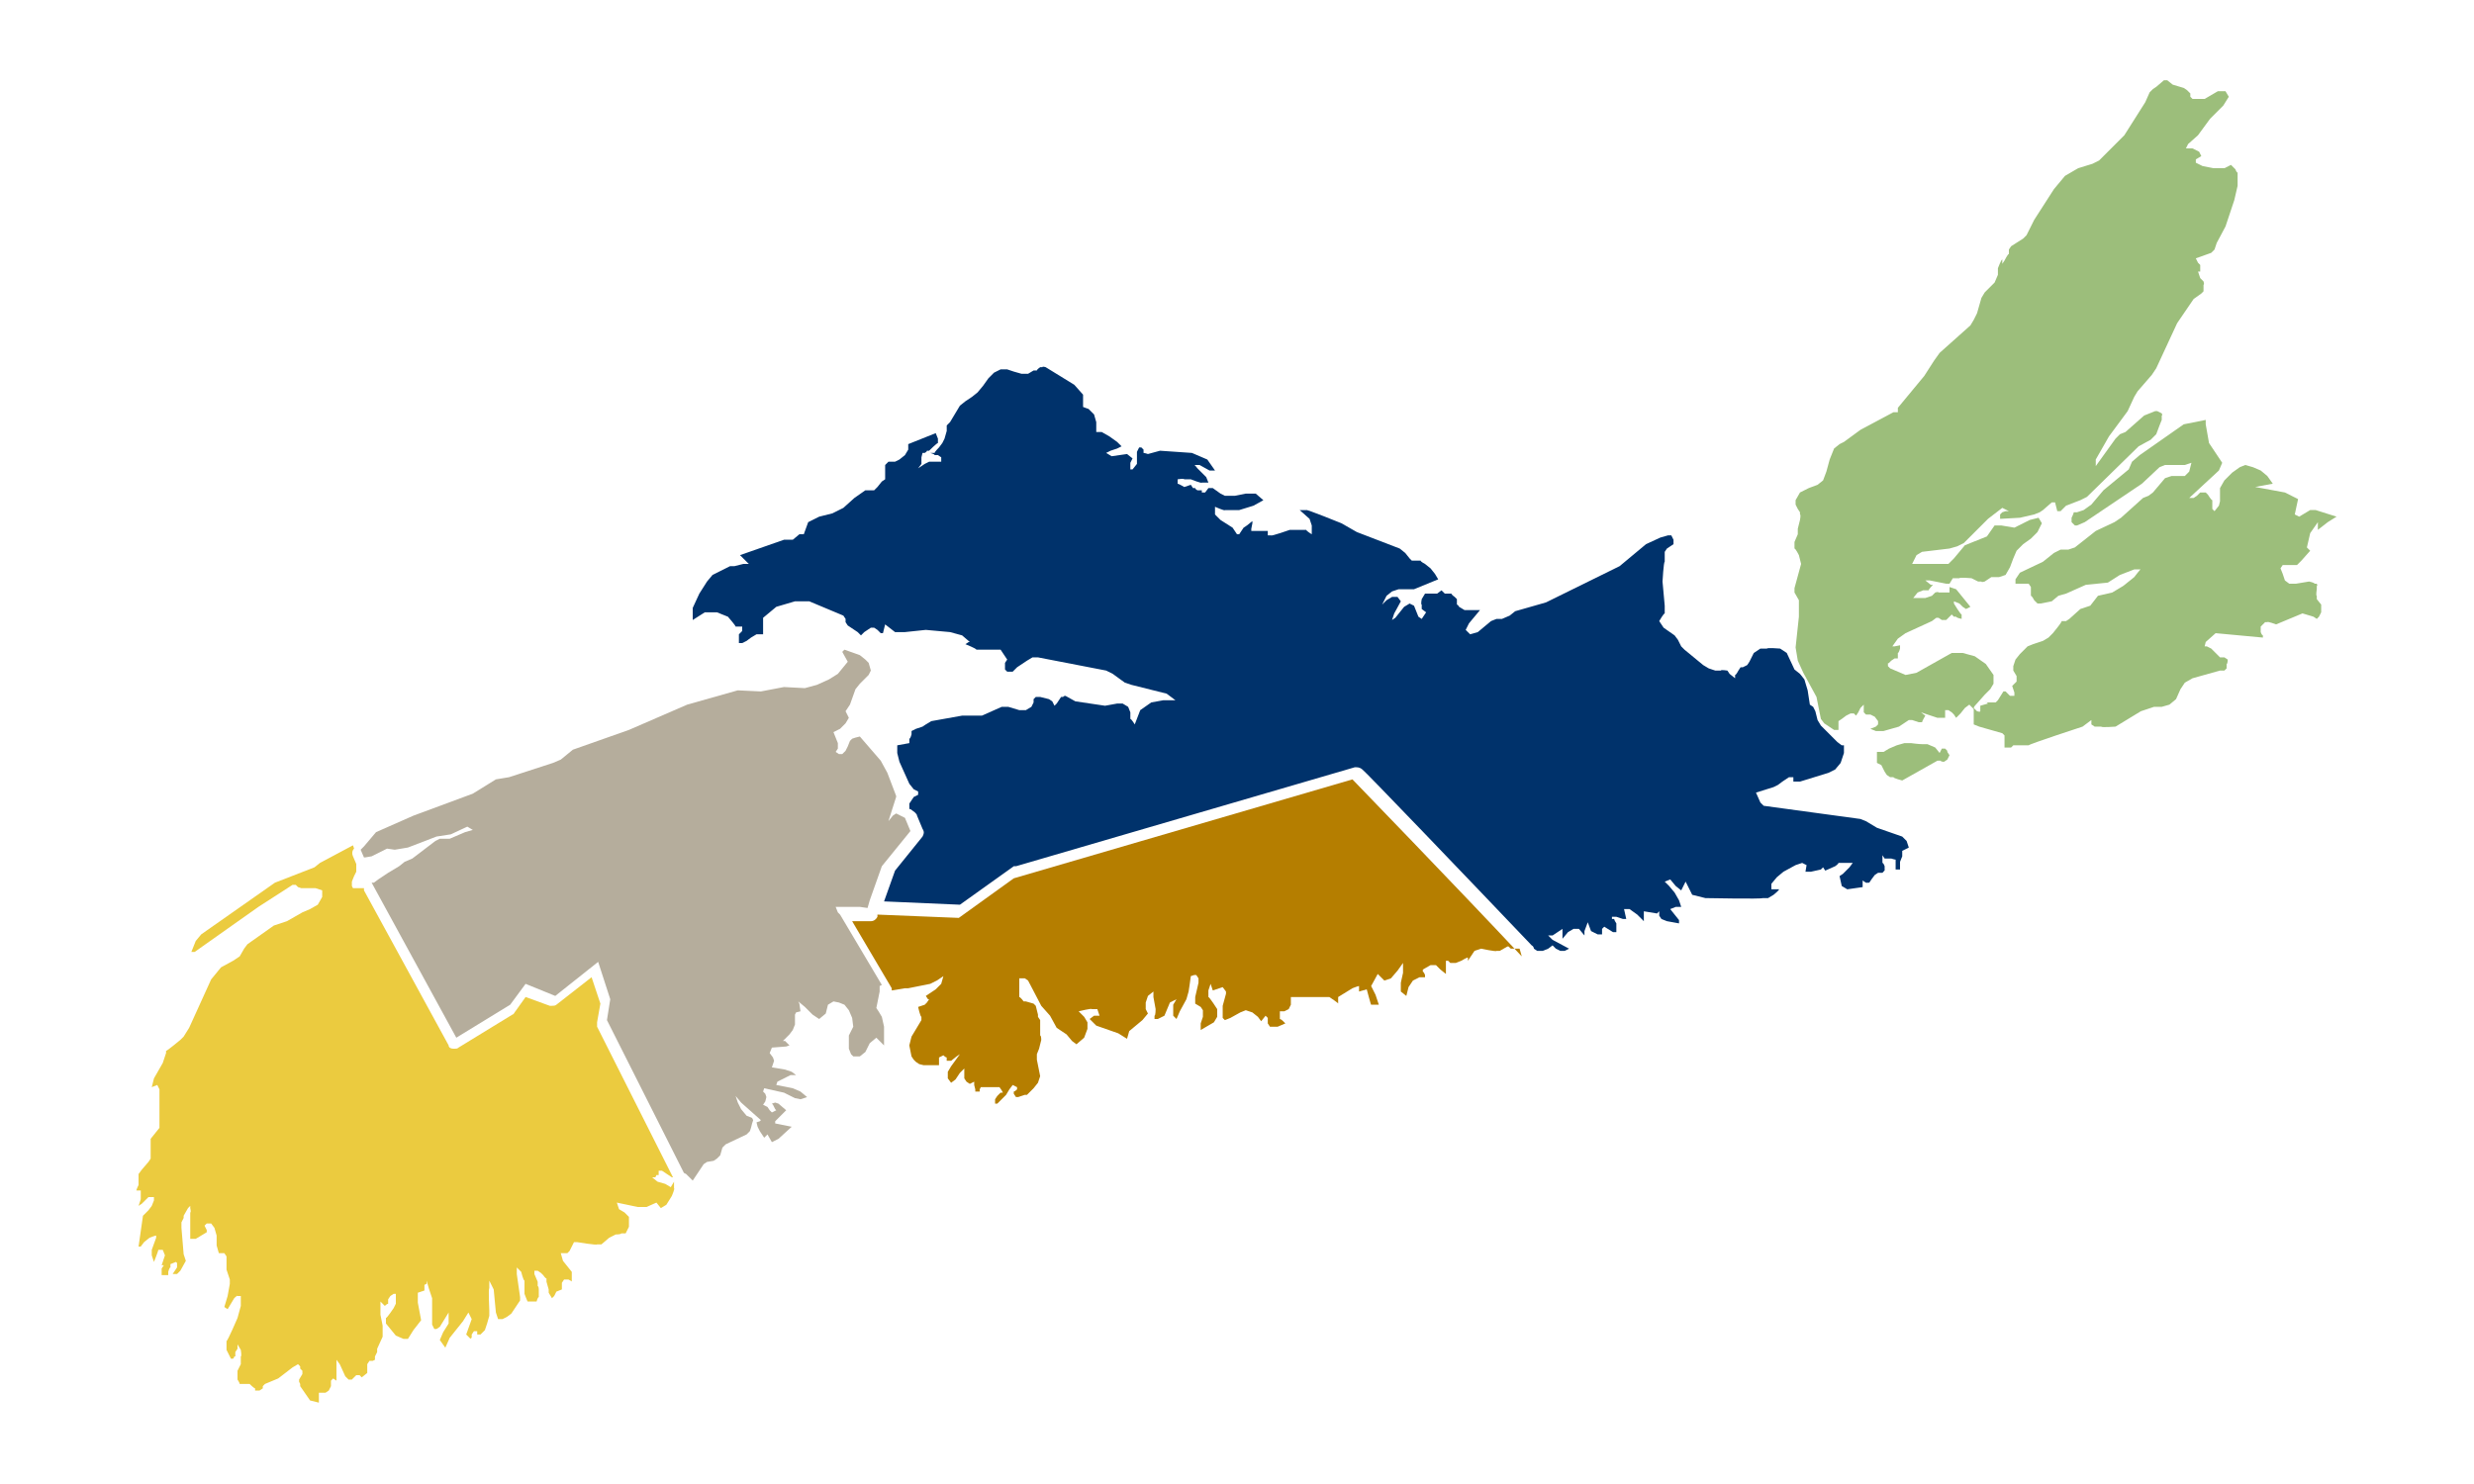
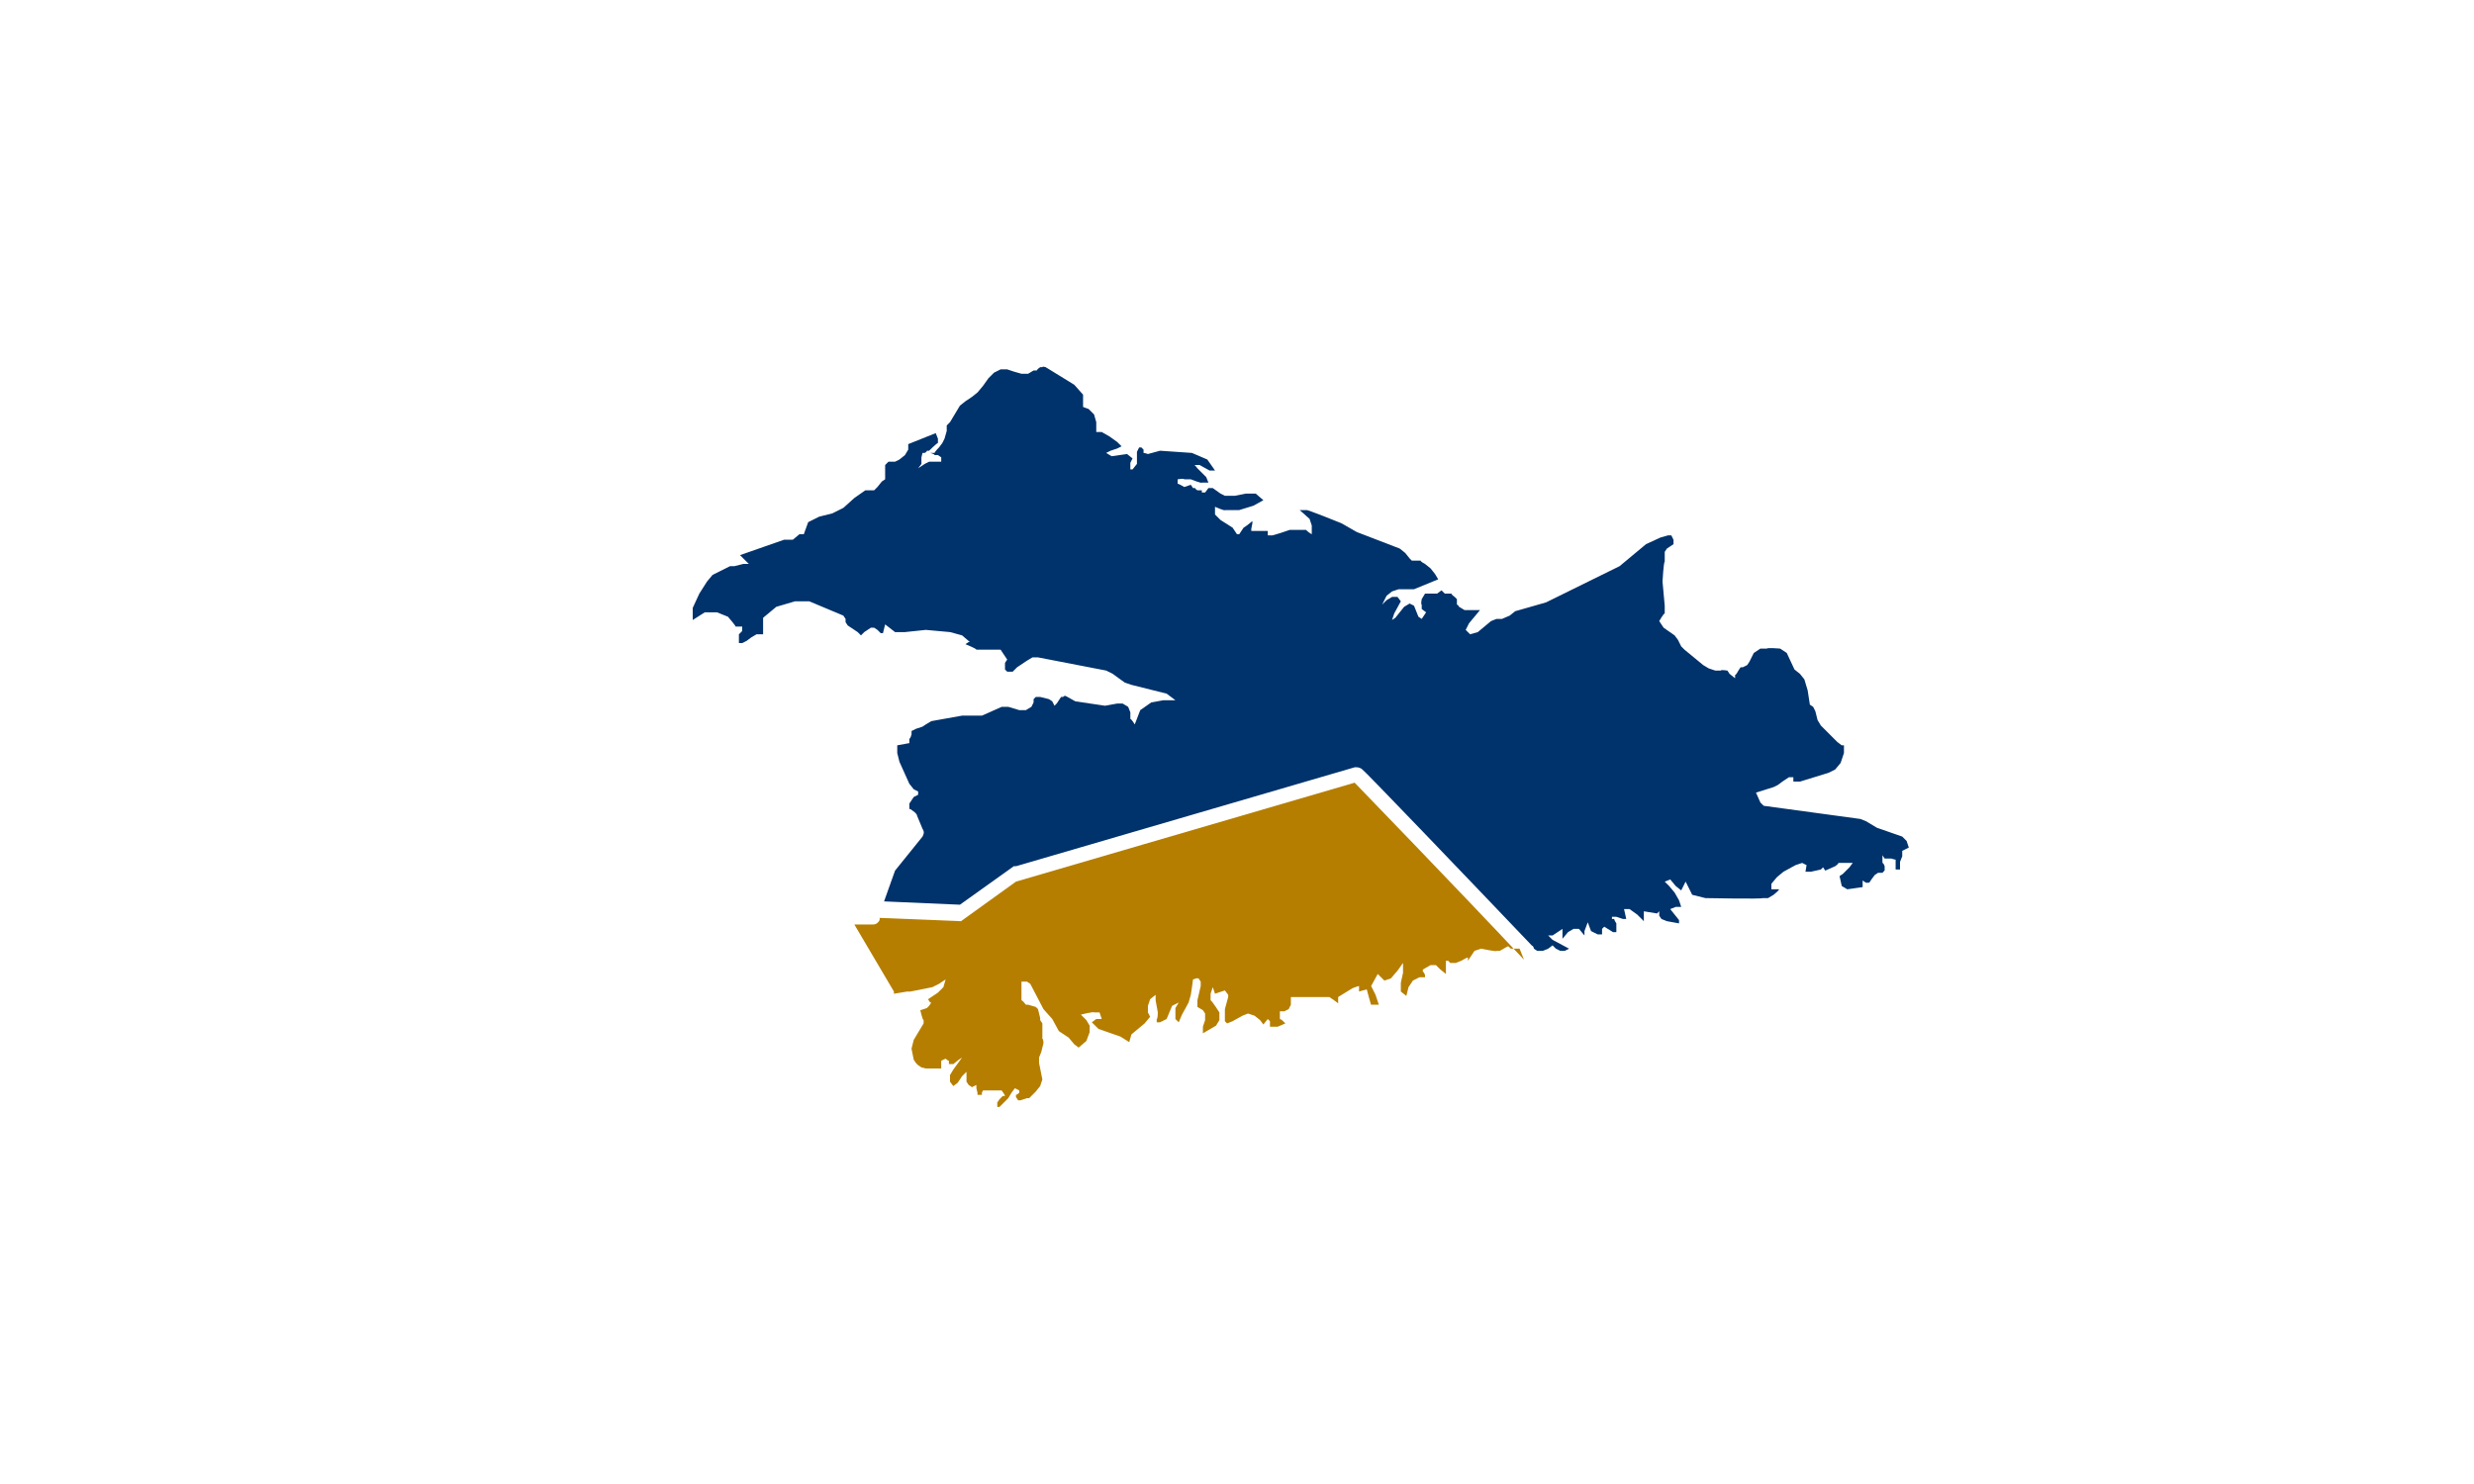
<svg xmlns="http://www.w3.org/2000/svg" id="Nova_Scotia" data-name="Nova Scotia" baseProfile="tiny" version="1.2" viewBox="0 0 225 135">
  <path d="M173,77.4v.5c0,0-.2.5-.2.5v.7s-.4,0-.4,0v-.2c0,0,0-.4,0-.4v-.3c-.1,0-.4-.1-.4-.1h-.3s-.3,0-.3,0l-.2-.3v.7c.1,0,.2.3.2.3v.3c.1,0-.2.3-.2.3h-.2s-.2,0-.2,0l-.3.2-.3.4-.2.3h-.2c0,.1-.4-.2-.4-.2v.6c0,0-1.4.2-1.4.2l-.5-.3-.2-.9.3-.2.3-.3.3-.3.3-.4h-1.3c0,.1-.3.3-.3.3l-.9.4-.2-.3-.2.2-.9.2h-.5c0,0,.1-.6.1-.6l-.4-.2-.6.2-1.1.6-.6.5-.5.6v.5c-.1,0,0,0,0,0h.7c0,.1-.5.5-.5.5l-.5.3h-.5c0,.1-5.2,0-5.2,0l-1.2-.3-.6-1.2-.4.8-.5-.4-.5-.6-.5.2.4.4.5.6.4.7.2.6h-.3c0,0-.2,0-.2,0l-.5.2.8,1v.3s-1.1-.2-1.1-.2l-.5-.2-.2-.3v-.4s0,0,0,0l-.2.2-1.2-.2v.3s0,.2,0,.2v.2c0,0,0,.2,0,.2l-.6-.6-.7-.5h-.5s.2.9.2.9h-.3s-.6-.2-.6-.2h-.4s0,.2,0,.2h.2c0,.1.2.4.2.4v.4c0,0,0,.4,0,.4h-.3s-.8-.5-.8-.5l-.2.2v.5s-.4,0-.4,0l-.6-.3-.3-.8-.3.8v.4c0,0-.5-.6-.5-.6h-.5c0,0-.5.3-.5.3l-.5.6v-.4s0-.2,0-.2v-.3s-.3.2-.3.2l-.3.2-.3.2h-.4s.4.4.4.4l1.5.8-.4.2h-.4s-.4-.2-.4-.2l-.3-.3-.4.3-.5.2h-.5s-.3-.2-.3-.2h0c0,0,0-.2-.2-.3-6.1-6.4-15.3-16-15.4-16-.1-.1-.3-.2-.5-.2s-.1,0-.2,0l-30.8,9c0,0-.1,0-.2,0l-4.9,3.5-6.9-.3,1-2.8,2.5-3.1c.1-.2.2-.4,0-.7l-.5-1.2c0-.1-.1-.2-.2-.3l-.4-.3s0,0-.1,0v-.5c0,0,.4-.6.4-.6l.4-.2v-.3c0,0-.4-.2-.4-.2l-.4-.5-.9-2-.2-.8v-.7c0,0,1.1-.2,1.1-.2v-.4c.1,0,.2-.4.2-.4v-.3c0,0,.4-.2.4-.2l.6-.2.3-.2.5-.3,2.8-.5h1.8s1.8-.8,1.8-.8h.6s1,.3,1,.3h.6s.5-.3.5-.3l.2-.4v-.3c0,0,.2-.2.2-.2h.4s.8.2.8.2l.3.2.2.4.2-.2.4-.6h.2c0-.1.2-.1.2-.1l.9.5,2.7.4,1.1-.2h.5s.5.3.5.3l.2.5v.6c.1,0,.4.5.4.5l.5-1.3,1-.7,1.1-.2h1.1s-.8-.6-.8-.6l-3.2-.8-.6-.2-1.1-.8-.6-.3-6.2-1.2h-.5s-.5.3-.5.3l-.9.6-.2.2-.2.2h-.2c0,0-.3,0-.3,0l-.2-.2v-.3c0,0,0-.3,0-.3l.2-.3-.6-.9h-2.2c0-.1-1-.5-1-.5l.3-.2h.1s-.7-.6-.7-.6l-1.1-.3-2.2-.2-1.9.2h-.9c0,0-.9-.7-.9-.7l-.2.8h-.2s-.3-.3-.3-.3l-.3-.2h-.3s-.3.2-.3.2l-.3.2-.3.3-.3-.3-.9-.6-.2-.3v-.3c0,0-.2-.3-.2-.3l-3.1-1.3h-1.3s-1.7.5-1.7.5l-1.2,1v1.5s-.6,0-.6,0l-.5.3-.4.3-.4.2h-.3s0,0,0,0v-.2c0,0,0-.4,0-.4v-.2s.3-.3.3-.3v-.4c-.1,0-.5,0-.5,0h-.1c0-.1-.7-.9-.7-.9l-1-.4h-1.1s-1.1.7-1.1.7v-1.1c0,0,.6-1.3.6-1.3l.7-1.1.5-.6,1.6-.8h.4s.8-.2.8-.2h.5c0,0-.8-.8-.8-.8l4-1.4h.8c0,0,.6-.5.6-.5h.4s.4-1.1.4-1.1l1-.5,1.2-.3,1-.5,1-.9,1-.7h.2c0,0,.4,0,.4,0h.2c0,0,.3-.3.3-.3l.4-.5.3-.2v-.7c0,0,0-.6,0-.6l.3-.3h.6s.4-.2.4-.2l.5-.4.3-.5v-.5s2.5-1,2.5-1l.2.5v.4c-.1,0-.8.7-.8.7h-.2c0,.1-.2.2-.2.2h-.2c0,0-.1.4-.1.4v.2s0,.2,0,.2v.2s-.3.4-.3.4l.6-.4.4-.2h.5s.6,0,.6,0v-.4c0,0-.3-.2-.3-.2h-.3c0-.1-.4-.2-.4-.2h.4c0-.1.4-.5.4-.5l.3-.4.2-.4.2-.7v-.5s0,0,0,0l.3-.3.3-.5.3-.5.3-.5.5-.4.6-.4.5-.4.5-.6.5-.7.5-.5.6-.3h.6s.6.2.6.2l.7.2h.6s.5-.3.5-.3h.3c0-.1.3-.3.3-.3h.2c0-.1.3,0,.3,0l2.6,1.6.8.9v1.1c-.1,0,.5.2.5.2l.5.5.2.7v.9s.5,0,.5,0l.7.4.7.5.4.4-.4.2-.6.2-.4.2.5.3,1.4-.2.5.4-.2.4v.4c0,0,0,.2,0,.2h.2c0,0,.4-.5.4-.5v-.2s0-.3,0-.3v-.6s.2-.4.2-.4h.2l.2.2v.3c.1,0,.4.1.4.1l1.1-.3,2.9.2,1.4.6.7,1h-.5c0,0-.9-.5-.9-.5h-.5c0-.1.3.3.3.3l.8.8.2.5h-.6c0,.1-1-.3-1-.3h-.6c0-.1-.6,0-.6,0v.4c.1,0,.6.3.6.3l.6-.2.2.3h.2c0,.1.2.2.2.2h.3s.1,0,.1,0v.2c.1,0,.2,0,.2,0h.1c0,0,.3-.4.3-.4h0c0,0,.4,0,.4,0l.7.5.4.2h.9s1-.2,1-.2h.9s.7.6.7.6l-.9.5-1.3.4h-1.3c0,.1-.9-.3-.9-.3v.7c0,0,.5.5.5.5l1.1.7.2.3.2.3h.2c0,0,.2-.3.2-.3l.2-.3.3-.2.5-.4v.2s-.1.5-.1.5v.2c0,0,1.5,0,1.5,0v.4h.3c0,.1,1.7-.5,1.7-.5h.5c0,0,.5,0,.5,0h.5c0,.1.5.4.5.4v-.8s-.2-.6-.2-.6l-.9-.8h.6c0-.1,3.2,1.2,3.2,1.2l1.4.8,3.9,1.5.5.4.4.5.2.2h.8c0,.1.4.3.4.3l.5.4.4.5.3.5-2.2.9h-1.4s-.6.2-.6.2l-.5.4-.4.8.4-.4.5-.3h.5s.3.4.3.4l-.6,1.1-.2.6.3-.2.8-1,.5-.3.4.2.4,1,.3.2.4-.6-.4-.3v-.4c-.1,0,0-.5,0-.5l.3-.5h.3s.4,0,.4,0h.4s.4-.3.4-.3l.3.3h.6c0,.1.3.3.3.3l.2.2v.5c.1,0,.2.2.2.2l.5.3h.4s.5,0,.5,0h.5c0,0-1,1.2-1,1.2l-.3.6.4.4.7-.2,1.2-1,.5-.2h.5c0,0,.7-.3.7-.3l.5-.4,2.8-.8,6.7-3.3,2.4-2,1.3-.6.7-.2h.3c0,0,.2.4.2.4v.4s-.3.2-.3.2l-.3.2-.2.3v.9c-.1,0-.2,1.8-.2,1.8l.2,2.2v.7c-.1,0-.5.7-.5.7l.4.6,1,.7.3.4.3.6.3.3,1.7,1.4.5.3.6.2h.5c0-.1.6,0,.6,0l.2.3.5.4v-.3c.1,0,.3-.4.3-.4l.2-.3h.2c0,0,.4-.2.4-.2l.2-.3.2-.4.2-.4.6-.4h.6c0-.1,1.2,0,1.2,0l.6.4.7,1.5.5.4.4.5.3,1,.2,1.3.3.2.2.4.2.8.3.5,1.5,1.5.4.3h.2s0,.1,0,.1v.6s-.3.9-.3.9l-.5.6-.6.3-2.6.8h-.6c0,.1,0-.4,0-.4h-.4c0,0-.6.4-.6.4l-.4.3-.4.2-1.6.5.4.9.3.3,8.8,1.2.5.2,1,.6,2.3.8.4.4.2.6Z" fill="#00326b" stroke-width="0" />
-   <path d="M61.3,107.5v.6c.1,0-.2.7-.2.7l-.5.8-.5.3-.4-.5-.9.4h-.8c0,0-1.9-.4-1.9-.4l.2.6.5.3.4.4v.9s-.3.6-.3.6h-.4c0,.1-.5.1-.5.1l-.6.3-.7.6h-.4c0,.1-1.8-.2-1.8-.2h-.3s-.2.4-.2.4l-.2.4-.2.2h-.3s-.3,0-.3,0l.2.7.8,1v.9c.1,0-.3-.2-.3-.2h-.4s-.2.3-.2.3v.6s-.5.2-.5.2l-.2.4-.2.2-.3-.5v-.3c0,0-.2-.7-.2-.7v-.3c-.1,0-.3-.3-.3-.3l-.2-.2-.3-.2h-.3c0-.1,0,.3,0,.3l.3.7v.4c.1,0,.1.3.1.3v.7c-.1,0-.2.4-.2.4h-.8c0,.1-.3-.7-.3-.7v-1.2c-.1,0-.3-.8-.3-.8l-.4-.4v.6c0,0,.3,2.1.3,2.1v.3l-.2.3-.6.9-.4.3-.4.2h-.4s-.2-.6-.2-.6l-.2-2.1-.4-.8v.7c-.1,0,0,2,0,2v.5c0,0-.2.7-.2.7l-.2.6-.4.4h-.3c0,.1,0,0,0,0v-.2s0-.1,0-.1h-.3c0,0-.2.3-.2.3v.3c-.1,0-.1.1-.1.1l-.4-.4.5-1.4-.3-.6-.5.8-1.2,1.5-.4.9-.5-.7.3-.7.5-.8v-1c0,0-.8,1.3-.8,1.3l-.3.2h-.2c0,0-.2-.4-.2-.4v-.4c0,0,0-1.1,0-1.1v-.9c0,0-.3-.9-.3-.9l-.2-.7v.3c-.1,0-.2.1-.2.1h0c0,.1,0,.5,0,.5l-.6.2v.9c0,0,.3,1.6.3,1.6l-.7.9-.5.8h-.4s-.7-.3-.7-.3l-.9-1.1v-.5c.1,0,.7-.9.7-.9l.2-.4v-.7c0,0,0-.2,0-.2h-.2s-.3.2-.3.2l-.2.3v.4c-.1,0-.3.2-.3.2l-.4-.4v1.2c0,0,.2,1,.2,1v1s-.5,1.1-.5,1.1v.3c0,0-.2.4-.2.4v.3c0,0-.2.1-.2.1h-.3c0,0-.2.3-.2.3v.3s0,.2,0,.2v.3c0,0-.5.4-.5.4l-.2-.2h-.3s-.4.4-.4.4h-.3s-.3-.3-.3-.3l-.5-1.1-.3-.4v.3c0,0,0,1.6,0,1.6l-.3-.2-.2.2v.5s-.2.4-.2.4l-.3.2h-.3c0,0-.3,0-.3,0v.9c0,0-.8-.2-.8-.2l-.9-1.3v-.2c0,0-.1-.2-.1-.2v-.2s.3-.5.3-.5v-.3c0,0-.2-.2-.2-.2v-.2c0,0-.2-.2-.2-.2l-.5.3-1.3,1-1.2.5-.2.2v.2c0,0-.3.2-.3.2h-.4c0,0,0,0,0,0v-.2c-.1,0-.5-.4-.5-.4h-.9c0-.1-.2-.4-.2-.4v-.8s.3-.6.3-.6v-.7c.1,0,0-.6,0-.6l-.3-.5v.4c0,0-.2.3-.2.3v.2s0,.2,0,.2h-.1c0,.1-.1.2-.1.2h-.1s-.1,0-.1,0l-.4-.8v-.8c.1,0,1-2.1,1-2.1l.3-1.1v-.5c0,0,0-.4,0-.4h-.3c0-.1-.3.2-.3.2l-.3.5-.3.5-.3-.2.3-1,.2-1.1v-.4s-.3-.9-.3-.9v-.6c0,0,0-.6,0-.6l-.2-.3h-.5s-.2-.7-.2-.7v-.9c0,0-.2-.7-.2-.7l-.3-.4h-.4s-.2.2-.2.2l.2.4v.2c0,0-1,.6-1,.6h-.5c0,.1,0-.5,0-.5v-.3s0-.8,0-.8v-.8c.1,0,0-.4,0-.4v-.2c0,0-.2.2-.2.2l-.4.7v.2c0,0-.2.4-.2.4v.3s0,.2,0,.2l.2,2.4.2.6-.5.9-.3.3h-.4s.4-.6.4-.6v-.4c0,0-.1-.1-.1-.1l-.5.2v.3c-.1,0-.2.4-.2.4v.3c-.1,0-.4,0-.4,0h-.2c0-.1,0-.3,0-.3v-.3s.2-.3.2-.3h-.2s.3-.9.3-.9l-.2-.5h-.4c0,.1-.4,1.1-.4,1.1l-.2-.6v-.5s.4-1.1.4-1.1v-.2c-.1,0-.6.2-.6.2l-.5.4-.3.4h-.2s.4-2.8.4-2.8l.5-.5.3-.4.2-.5v-.3c-.1,0-.5,0-.5,0l-.3.3-.3.3-.3.2.2-.6v-.5c0,0,0-.3,0-.3h-.4c0-.1.2-.5.2-.5v-.4c0,0,0-.3,0-.3v-.3s.3-.4.3-.4l.6-.7.2-.3v-.6c0,0,0-.6,0-.6v-.6c0,0,.8-1,.8-1v-.3s0-.5,0-.5h0c0,0,0-2.7,0-2.7l-.2-.4-.5.2.2-.8.8-1.4.3-.9v-.2c.1,0,1.3-1,1.3-1l.3-.3.5-.8,2-4.4.9-1.1,1.1-.6.6-.4.4-.7.3-.4,2.4-1.7,1.2-.4,1.4-.8.7-.3.7-.4.4-.7v-.6c0,0-.6-.2-.6-.2h-1.3s-.3-.1-.3-.1l-.2-.2h-.3s-3.1,2-3.1,2l-5.8,4.1h-.3c0,0,.4-1,.4-1l.5-.6,6.7-4.7,3.6-1.4.5-.4,3-1.6h0s.1.3.1.3h0c-.2.2-.2.5-.1.7l.3.7s0,0,0,.1v.6s-.2.4-.2.4l-.2.5v.4c0,0,.1.2.1.2h.6s.4,0,.4,0c0,0,0,.1,0,.2l7.7,14.1c0,.2.2.3.4.3,0,0,.1,0,.2,0,.1,0,.2,0,.3-.1l4.9-3c0,0,.1,0,.2-.2l1-1.4,2.2.8c0,0,.2,0,.2,0,.1,0,.3,0,.4-.1l3.2-2.5.8,2.4-.3,1.7c0,.1,0,.3,0,.4l6.9,13.7h-.1s-.9-.6-.9-.6h-.3c0,0,0,.4,0,.4h-.2c0,0-.1.2-.1.2h-.1s-.2,0-.2,0l.5.4.7.2.5.3Z" fill="#ebcb3f" stroke-width="0" />
-   <path d="M138.2,86.3h-.2s-.6,0-.6,0l-.2-.2h0c0,0-.1,0-.1,0l-.7.4h-.3c0,.1-1.4-.2-1.4-.2l-.6.2-.6.9v-.3c-.1,0-.6.3-.6.3l-.5.2h-.5s-.2-.2-.2-.2h-.2s0,.1,0,.1h0c0,.1,0,.2,0,.2v.2c0,0,0,.2,0,.2h0c0,0,0,.5,0,.5l-.5-.4-.4-.4h-.5c0,0-.7.4-.7.4v.2c.1,0,.2.3.2.3v.2c0,0-.5,0-.5,0l-.6.3-.4.6-.2.8-.5-.4v-.8s.2-.9.2-.9v-.9c0,0-.5.7-.5.7l-.6.7-.6.2-.6-.6-.6,1.1.2.4.2.4.3.9h-.7c0,.1-.4-1.4-.4-1.4l-.7.2v-.5c-.1,0-.6.2-.6.2l-1.3.8v.6c.1,0-.8-.6-.8-.6h-3.5c0,0,0,.7,0,.7l-.2.4-.4.2h-.4s0,.4,0,.4v.3c.1,0,.3.2.3.2l.2.2-.7.3h-.3c0,0-.4,0-.4,0l-.2-.3v-.5c0,0-.2-.2-.2-.2l-.4.5-.3-.4-.5-.4-.6-.2-.5.2-.9.5-.5.2-.2-.2v-.4s0-.2,0-.2v-.2s0-.3,0-.3l.3-1.1v-.2s-.3-.4-.3-.4l-.9.3-.2-.6-.2.6v.6c.1,0,.8,1.1.8,1.1v.7c0,0-.3.5-.3.5l-1.2.7v-.6s.2-.6.2-.6v-.6c0,0-.2-.3-.2-.3l-.5-.3v-.6c0,0,.3-1.3.3-1.3v-.4l-.2-.3h-.2c0,0-.3.1-.3.1h0c0,.1-.2,1.4-.2,1.4l-.2.7-.6,1.1-.3.7-.3-.3v-.5c0,0,0-.5,0-.5l.3-.5-.6.3-.5,1.2-.6.3h-.3s0,0,0,0v-.3c.1,0,.1-.6.1-.6l-.2-1.1v-.5s-.5.4-.5.4l-.2.6v.6l.2.4-.5.6-1.2,1-.2.7-.8-.5-2-.7-.6-.6.4-.3h.2c0,0,.3,0,.3,0l-.2-.6h-.5c0-.1-1.2.2-1.2.2l.5.5.3.5v.6s-.3.8-.3.8l-.7.6-.4-.3-.5-.6-.9-.6-.6-1.1-.8-.9-1.2-2.3-.3-.2h-.5c0,0,0,1.2,0,1.2v.5c.1,0,.4.4.4.4h.2c0,0,.7.2.7.2l.2.2.2.8v.2c0,0,.2.3.2.3v1.4c.1,0,.1.4.1.4l-.2.8-.2.5v.5s.3,1.5.3,1.5l-.2.6-.4.5-.6.6h-.2c0,0-.6.2-.6.2h-.2s-.2-.3-.2-.3v-.2c.1,0,.3-.2.3-.2v-.2s-.4-.2-.4-.2l-.3.4-.3.5-.4.4-.2.2-.2.2h-.2v-.4l.2-.3.3-.3h.2c0-.1-.3-.5-.3-.5h-.5c0,0-1,0-1,0h-.2s-.1.2-.1.2v.2c-.1,0-.4,0-.4,0v-.2c0,0-.1-.4-.1-.4v-.3c0,0-.4.2-.4.2l-.3-.2-.2-.3v-.4c0,0,0-.5,0-.5l-.4.4-.4.6-.4.3-.3-.4v-.6s.3-.5.3-.5l.8-1.1-.3.2-.5.4h-.2c0,0-.2,0-.2,0v-.3c-.1,0-.3-.2-.3-.2l-.4.2v.2s0,.5,0,.5h-.4c0,0-.6,0-.6,0h-.4s-.4-.1-.4-.1l-.3-.2-.2-.2-.2-.3-.2-1,.2-.8.9-1.5v-.3c-.1,0-.3-.9-.3-.9l.6-.2.2-.2.2-.3h-.1c0,0-.2-.3-.2-.3l.9-.6.5-.5.2-.7-.6.4-.6.3-2,.4h-.3s-1.2.2-1.2.2c0,0,0-.1,0-.2l-3.6-6.1h1.7c0,0,0,0,0,0,.3,0,.5-.2.6-.4v-.2c0,0,7.4.3,7.4.3l5-3.6,30.8-9s9.3,9.6,15.4,16.1Z" fill="#b57e00" stroke-width="0" />
-   <polygon points="80.4 93.4 80.4 95.1 79.7 94.4 79.1 94.9 78.7 95.7 78.2 96.1 77.6 96.1 77.4 95.9 77.2 95.4 77.2 94.2 77.3 94 77.6 93.4 77.5 92.6 77.2 91.9 76.8 91.4 76.3 91.2 75.8 91.1 75.3 91.4 75.1 92.2 74.5 92.7 73.9 92.3 73.2 91.6 72.6 91.1 72.7 91.3 72.8 92 72.4 92.1 72.3 92.3 72.3 92.7 72.3 93.2 72.1 93.7 71.8 94.1 71.5 94.4 71.2 94.7 71.4 94.7 71.8 95.1 71.5 95.2 70.2 95.3 70 95.8 70.3 96.2 70.4 96.5 70.2 97.1 71.4 97.3 72 97.5 72.4 97.8 71.9 97.8 71.5 98 71.1 98.2 70.7 98.4 70.6 98.7 72.1 99 72.8 99.3 73.4 99.8 72.8 100 72.3 99.9 71.3 99.4 69.5 99 69.4 99.3 69.6 99.5 69.7 99.8 69.6 100.2 69.4 100.5 69.8 100.7 70 101 70.2 101.2 70.6 101 70.5 100.9 70.3 100.5 70.2 100.4 70.5 100.3 70.8 100.4 71.5 101 70.5 102 70.5 102.2 72 102.5 70.8 103.6 70.2 103.9 69.8 103.2 69.5 103.5 69.1 102.9 68.9 102.5 68.8 102.1 69.1 102 69.2 101.9 67.4 100.3 66.9 99.7 67.1 100.3 67.4 100.9 67.9 101.5 68.4 101.7 68.5 101.9 68.4 102.2 68.3 102.6 68.2 102.9 67.9 103.2 66 104.1 65.7 104.4 65.5 105.1 65.2 105.4 64.9 105.6 64.3 105.7 64 105.9 63.8 106.2 63 107.4 62.7 107.1 62.6 107 62.4 106.8 62.2 106.7 55.2 92.8 55.5 90.9 54.4 87.5 50.5 90.6 47.8 89.5 46.4 91.4 41.5 94.4 33.8 80.3 34 80.3 34.4 80 34.4 80 35.3 79.4 36.3 78.8 36.8 78.4 37.5 78.1 39.6 76.5 40 76.3 40.9 76.3 42.3 75.7 43 75.5 42.5 75.2 41 75.9 39.7 76.1 37.1 77.1 35.9 77.3 35.2 77.2 33.8 77.9 33.2 78 33.1 78 32.8 77.3 33.1 77 34.2 75.7 37.6 74.2 43 72.2 45.1 70.9 45.7 70.8 46.3 70.7 50.3 69.4 51 69.1 52.1 68.2 57.2 66.4 62.5 64.1 67.1 62.8 69.2 62.9 71.3 62.5 73.2 62.6 74.3 62.3 75.4 61.8 76.2 61.3 77.1 60.2 76.6 59.3 76.8 59.1 78.2 59.6 78.7 60 79 60.3 79.2 61 79 61.4 78.6 61.8 78.2 62.2 77.8 62.7 77.3 64.1 76.9 64.7 77.2 65.3 76.9 65.8 76.4 66.3 75.8 66.6 76.2 67.6 76.2 68.1 76 68.4 76.3 68.6 76.6 68.6 76.9 68.3 77.1 67.9 77.3 67.4 77.5 67.2 77.8 67.1 78.2 67 80.1 69.2 80.7 70.3 81.5 72.4 81.5 72.5 80.8 74.7 81.2 74.2 81.5 74 81.9 74.2 82.3 74.4 82.8 75.6 80.2 78.8 79.1 81.9 78.9 82.6 78.2 82.5 77 82.5 76 82.5 76.2 83 76.4 83.2 80.2 89.6 80 89.7 80 90.2 79.7 91.7 79.9 92 80.2 92.5 80.4 93.4" fill="#b5ad9c" stroke-width="0" />
-   <path d="M177.1,68.3l-.2-.2h-.3s-.2.4-.2.4l-.4-.5-.7-.3s-.2,0-.4,0c-.4,0-1.1-.1-1.1-.1h-.6s-.7.2-.7.2l-.7.3-.5.3h-.6c0,0,0,.6,0,.6v.2s0,.2,0,.2l.4.2.3.6.2.3.3.2h.3c0,.1.8.3.8.3l3.2-1.8h.3c0,.1.3.1.3.1l.3-.2.2-.4-.2-.3ZM210.8,48.2l.9-.7.8-.5-1.9-.6h-.5c0,0-1,.6-1,.6l-.4-.2.3-1.4-1.2-.6-2.7-.5,1.6-.3-.5-.7-.6-.5-.7-.3-.7-.2-.5.2-.7.5-.7.7-.4.7v.4s0,.4,0,.4v.4s-.1.4-.1.4l-.4.5-.2-.2v-.8c-.1,0-.4-.5-.4-.5l-.2-.2h-.3c0,0-.2,0-.2,0l-.3.3-.3.2h-.4c0,0,2.7-2.5,2.7-2.5l.3-.7-1.2-1.8-.3-1.7v-.4s-2,.4-2,.4l-4,2.8-.7.6-.3.7-2.3,1.9-1.1,1.3-.7.5-.6.2h-.3c0,.1-.2.5-.2.5v.4l.3.3h.2s.7-.3.7-.3l5.2-3.5,1.6-1.5.5-.2h1.2c0,0,.6,0,.6,0l.6-.2-.2.8-.4.4h-.6c0,0-.6,0-.6,0l-.6.2-1.1,1.3-.4.3-.5.2-2,1.8-.6.4-1.7.8-1.9,1.5-.6.2h-.7s-.6.3-.6.3l-1,.8-2.1,1-.4.6v.4s.4,0,.4,0h.4s.4,0,.4,0l.2.3v.8c.1,0,.3.4.3.4l.3.3h.3s1-.2,1-.2l.6-.5.7-.2,1.8-.8,2-.2,1.1-.7,1.3-.5h.6c0-.1-.6.7-.6.7l-1,.8-1,.6-1.3.3-.7.9-.9.3-1,.9-.3.2h-.4c0,.1-.4.6-.4.6l-.4.5-.4.4-.5.3-.9.3-.5.2-.3.3-.4.4-.4.5-.2.6v.4c0,0,.3.5.3.5v.5s-.4.4-.4.4l.2.6v.3c-.1,0-.4,0-.4,0l-.4-.4h-.2l-.5.8-.2.2h-.9c0-.1.2.1.2.1l-.7.2v.2c0,0,0,.3,0,.3h0c0,.1-.3,0-.3,0l-.3-.3h0c0-.1.2-.3.2-.3l.8-.9.5-.5.3-.5v-.8c0,0-.7-1-.7-1l-1-.7-1.1-.3h-1s-3.2,1.8-3.2,1.8l-1,.2-1.4-.6-.2-.2v-.2c-.1,0,.1-.1.1-.1l.2-.2.3-.2h.3s0-.2,0-.2v-.3c.1,0,.2-.4.2-.4v-.3s-.5.1-.5.1h-.2c0,0,.5-.7.5-.7l.7-.5,2.4-1.1.4-.3h.2s.3.2.3.2h.4s.5-.5.5-.5l.2.2h.2c0,.1.5.2.5.2v-.4c-.1,0-.7-1-.7-1v-.2c0,0,.5.2.5.2l.3.3.3.2.4-.2-1.3-1.6-.6-.2v.5c0,0-.4,0-.4,0h-.6c0-.1-.3,0-.3,0l-.3.3-.6.2h-.7s-.4,0-.4,0l.4-.5.5-.2h.5c0-.1.4-.5.4-.5h-.2s-.5-.4-.5-.4h.4s1.5.3,1.5.3h.3s.3-.5.3-.5h.6c0-.1,1.1,0,1.1,0l.6.3h.3c0,.1.3,0,.3,0l.3-.2.3-.2s0,0,.2,0c0,0,.2,0,.2,0h.3l.6-.2.4-.7.3-.8.3-.7.6-.6.7-.5.6-.6.4-.8-.3-.5-.8.2-1.4.7-1.2-.2h-.6c0,0-.7,1-.7,1l-2,.8-.5.6-.5.6-.5.5h-.7c0,0-2.6,0-2.6,0l.4-.8.5-.3,2.5-.3.7-.2.6-.3,2.2-2.2,1.3-1,.6.3h-.3s-.3.1-.3.1l-.2.2v.4c.1,0,1.8-.1,1.8-.1l1.3-.3.5-.2.3-.2.8-.7h.3c0,0,.2.8.2.8h.3c0,0,.5-.5.5-.5l1.3-.5.6-.3,4.7-4.6,1.1-.6.5-.5.3-.8.2-.5v-.4c.1,0,0-.2,0-.2l-.4-.2h-.2s-1,.4-1,.4l-1.7,1.5-.5.2-.4.4-1.8,2.5v-.2s0-.4,0-.4h0s1.2-2.1,1.2-2.1l1.7-2.3.6-1.3.3-.5,1.3-1.5.4-.6,1.9-4.1,1.5-2.2.7-.5.2-.2v-.6c.1,0,0-.3,0-.3l-.3-.3-.2-.6h.2v-.6l-.2-.2-.2-.4,1.4-.5.3-.3.2-.6.8-1.5.8-2.4.3-1.3v-1.2c-.1,0-.2-.3-.2-.3l-.2-.2-.2-.2-.6.3h-1s-1-.2-1-.2l-.6-.3v-.3c0,0,.5-.3.5-.3l-.2-.4-.6-.3h-.6s.2-.4.2-.4l.9-.8,1.1-1.5,1.2-1.2.5-.8-.3-.5h-.7c0,0-1.2.7-1.2.7h-.7c0,0-.4,0-.4,0l-.2-.2v-.3c0,0-.3-.3-.3-.3l-.3-.2-1-.3-.5-.4h-.3l-.7.6-.3.2-.3.3-.4.9-1.9,3-2.3,2.3-.6.3-1.3.4-1.2.7-1,1.2-1.8,2.8-.7,1.4-.3.3-1.1.7-.2.3v.4c-.1,0-.4.6-.4.6l-.2.3v-.4c-.1,0-.4.8-.4.8v.6c0,0-.3.7-.3.7l-.9.9-.3.5-.4,1.4-.3.6-.3.5-2.8,2.5-.5.7-.9,1.4-2.4,2.9v.4c-.1,0-.4,0-.4,0l-3,1.6-1.5,1.1-.4.2-.5.4-.4,1-.3,1.1-.3.8-.5.4-.8.3-.8.4-.4.7v.4s.2.4.2.4l.2.3v.2c.1,0,0,.5,0,.5l-.2.8v.5c0,0-.3.7-.3.7v.6c.1,0,.4.6.4.6l.2.8-.6,2.2v.4c0,0,.4.7.4.7v1.5l-.3,2.8.2,1.2.5,1.1,1.2,2.2.4,2,.3.4.9.6h.4s0-.8,0-.8l.3-.2.4-.3.4-.2h.3c0,0,.2.2.2.2l.2-.3.2-.4.3-.3v.7c0,0,.2.2.2.2h.4s.4.2.4.2l.3.4v.3s-.2.2-.2.2l-.5.2.5.2h.7s1.4-.4,1.4-.4l.9-.6h.3s.6.2.6.2h.3c0-.1.3-.6.3-.6l-.4-.3,1.5.5h.7c0,0,0-.7,0-.7h.3s.3.2.3.2l.2.2.2.3.4-.4.4-.5.4-.3.4.4v.5c0,0,0,.5,0,.5v.4c0,0,.5.2.5.2l2.1.6.2.2v.4s0,.4,0,.4v.3c.1,0,.4,0,.4,0h.2c0,0,.2-.2.2-.2h.2s.9,0,.9,0h.3c0-.1,4.9-1.7,4.9-1.7l.8-.6v.4c0,0,.3.2.3.2h.6c0,.1,1.3,0,1.3,0l2.3-1.4,1.2-.4h.7s.7-.2.7-.2l.6-.5.4-.9.4-.6.7-.4,2.5-.7h.4s.2-.2.2-.2v-.4c.1,0,.1-.4.1-.4l-.3-.2h-.4c0,0-.3-.3-.3-.3l-.5-.5-.4-.2h-.2s.1-.4.1-.4l.9-.8,4.3.4v-.2c-.1,0-.2-.3-.2-.3v-.2c0,0,0-.3,0-.3l.2-.2.2-.2h.2c0-.1.8.2.8.2l2.4-1,1,.3.3.2.2-.2.2-.4v-.5c0,0,0-.2,0-.2l-.4-.5v-.3c-.1,0,0-.6,0-.6v-.3c.1,0,0-.2,0-.2h-.2c0-.1-.5-.2-.5-.2l-1.2.2h-.6s-.4-.3-.4-.3l-.2-.6-.2-.5.2-.3h1.3c0,0,.4-.4.4-.4l.8-.9-.3-.3.3-1.3.7-1Z" fill="#9cbe7b" stroke-width="0" />
+   <path d="M138.2,86.3h-.2s-.6,0-.6,0l-.2-.2h0c0,0-.1,0-.1,0l-.7.4h-.3c0,.1-1.4-.2-1.4-.2l-.6.2-.6.9v-.3c-.1,0-.6.3-.6.3l-.5.2h-.5s-.2-.2-.2-.2h-.2s0,.1,0,.1h0c0,.1,0,.2,0,.2v.2c0,0,0,.2,0,.2h0c0,0,0,.5,0,.5l-.5-.4-.4-.4h-.5c0,0-.7.4-.7.4v.2c.1,0,.2.3.2.3v.2c0,0-.5,0-.5,0l-.6.3-.4.6-.2.8-.5-.4v-.8s.2-.9.2-.9v-.9c0,0-.5.7-.5.7l-.6.7-.6.2-.6-.6-.6,1.1.2.4.2.4.3.9h-.7c0,.1-.4-1.4-.4-1.4l-.7.2v-.5c-.1,0-.6.2-.6.2l-1.3.8v.6c.1,0-.8-.6-.8-.6h-3.5c0,0,0,.7,0,.7l-.2.4-.4.2h-.4s0,.4,0,.4v.3c.1,0,.3.2.3.2l.2.2-.7.3h-.3c0,0-.4,0-.4,0v-.5c0,0-.2-.2-.2-.2l-.4.5-.3-.4-.5-.4-.6-.2-.5.2-.9.5-.5.2-.2-.2v-.4s0-.2,0-.2v-.2s0-.3,0-.3l.3-1.1v-.2s-.3-.4-.3-.4l-.9.3-.2-.6-.2.6v.6c.1,0,.8,1.1.8,1.1v.7c0,0-.3.5-.3.5l-1.2.7v-.6s.2-.6.2-.6v-.6c0,0-.2-.3-.2-.3l-.5-.3v-.6c0,0,.3-1.3.3-1.3v-.4l-.2-.3h-.2c0,0-.3.1-.3.1h0c0,.1-.2,1.4-.2,1.4l-.2.7-.6,1.1-.3.7-.3-.3v-.5c0,0,0-.5,0-.5l.3-.5-.6.3-.5,1.2-.6.3h-.3s0,0,0,0v-.3c.1,0,.1-.6.1-.6l-.2-1.1v-.5s-.5.4-.5.4l-.2.6v.6l.2.4-.5.6-1.2,1-.2.7-.8-.5-2-.7-.6-.6.4-.3h.2c0,0,.3,0,.3,0l-.2-.6h-.5c0-.1-1.2.2-1.2.2l.5.5.3.5v.6s-.3.8-.3.8l-.7.6-.4-.3-.5-.6-.9-.6-.6-1.1-.8-.9-1.2-2.3-.3-.2h-.5c0,0,0,1.2,0,1.2v.5c.1,0,.4.4.4.4h.2c0,0,.7.2.7.2l.2.2.2.8v.2c0,0,.2.3.2.3v1.4c.1,0,.1.4.1.4l-.2.8-.2.5v.5s.3,1.5.3,1.5l-.2.6-.4.5-.6.6h-.2c0,0-.6.2-.6.2h-.2s-.2-.3-.2-.3v-.2c.1,0,.3-.2.3-.2v-.2s-.4-.2-.4-.2l-.3.4-.3.5-.4.4-.2.2-.2.2h-.2v-.4l.2-.3.3-.3h.2c0-.1-.3-.5-.3-.5h-.5c0,0-1,0-1,0h-.2s-.1.2-.1.2v.2c-.1,0-.4,0-.4,0v-.2c0,0-.1-.4-.1-.4v-.3c0,0-.4.2-.4.2l-.3-.2-.2-.3v-.4c0,0,0-.5,0-.5l-.4.4-.4.6-.4.3-.3-.4v-.6s.3-.5.3-.5l.8-1.1-.3.2-.5.4h-.2c0,0-.2,0-.2,0v-.3c-.1,0-.3-.2-.3-.2l-.4.2v.2s0,.5,0,.5h-.4c0,0-.6,0-.6,0h-.4s-.4-.1-.4-.1l-.3-.2-.2-.2-.2-.3-.2-1,.2-.8.9-1.5v-.3c-.1,0-.3-.9-.3-.9l.6-.2.2-.2.2-.3h-.1c0,0-.2-.3-.2-.3l.9-.6.5-.5.2-.7-.6.4-.6.3-2,.4h-.3s-1.2.2-1.2.2c0,0,0-.1,0-.2l-3.6-6.1h1.7c0,0,0,0,0,0,.3,0,.5-.2.6-.4v-.2c0,0,7.4.3,7.4.3l5-3.6,30.8-9s9.3,9.6,15.4,16.1Z" fill="#b57e00" stroke-width="0" />
</svg>